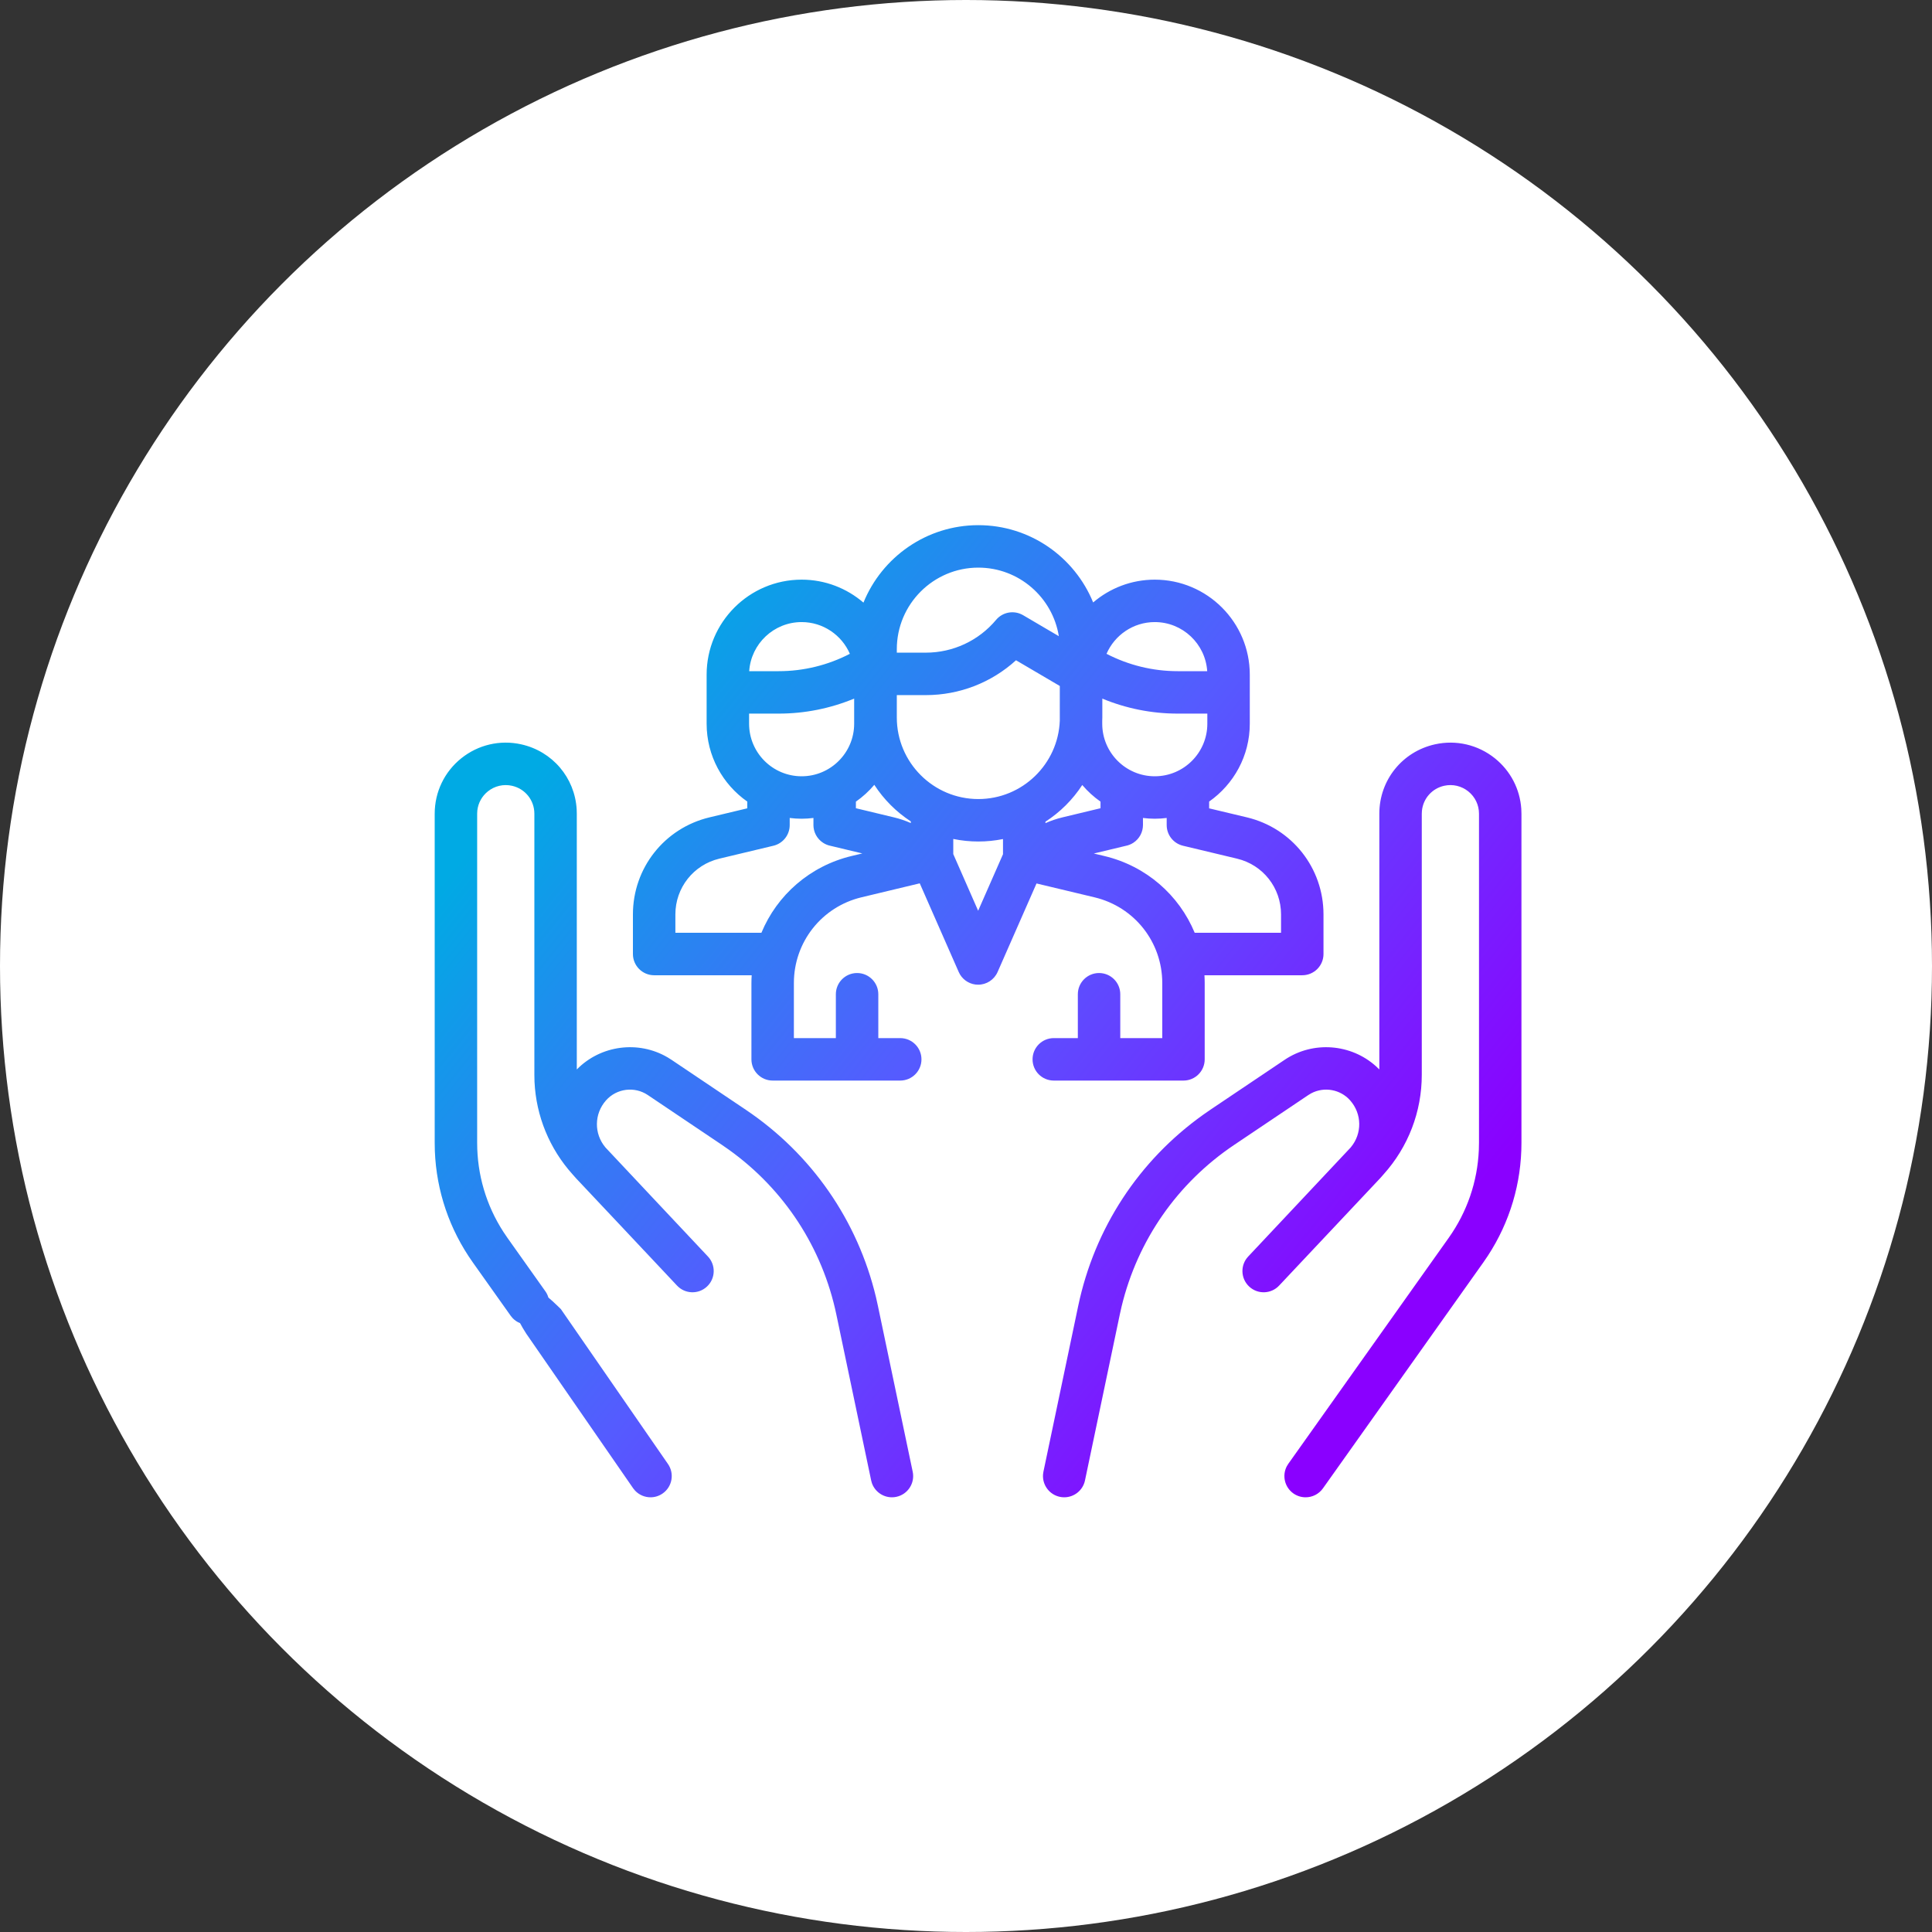
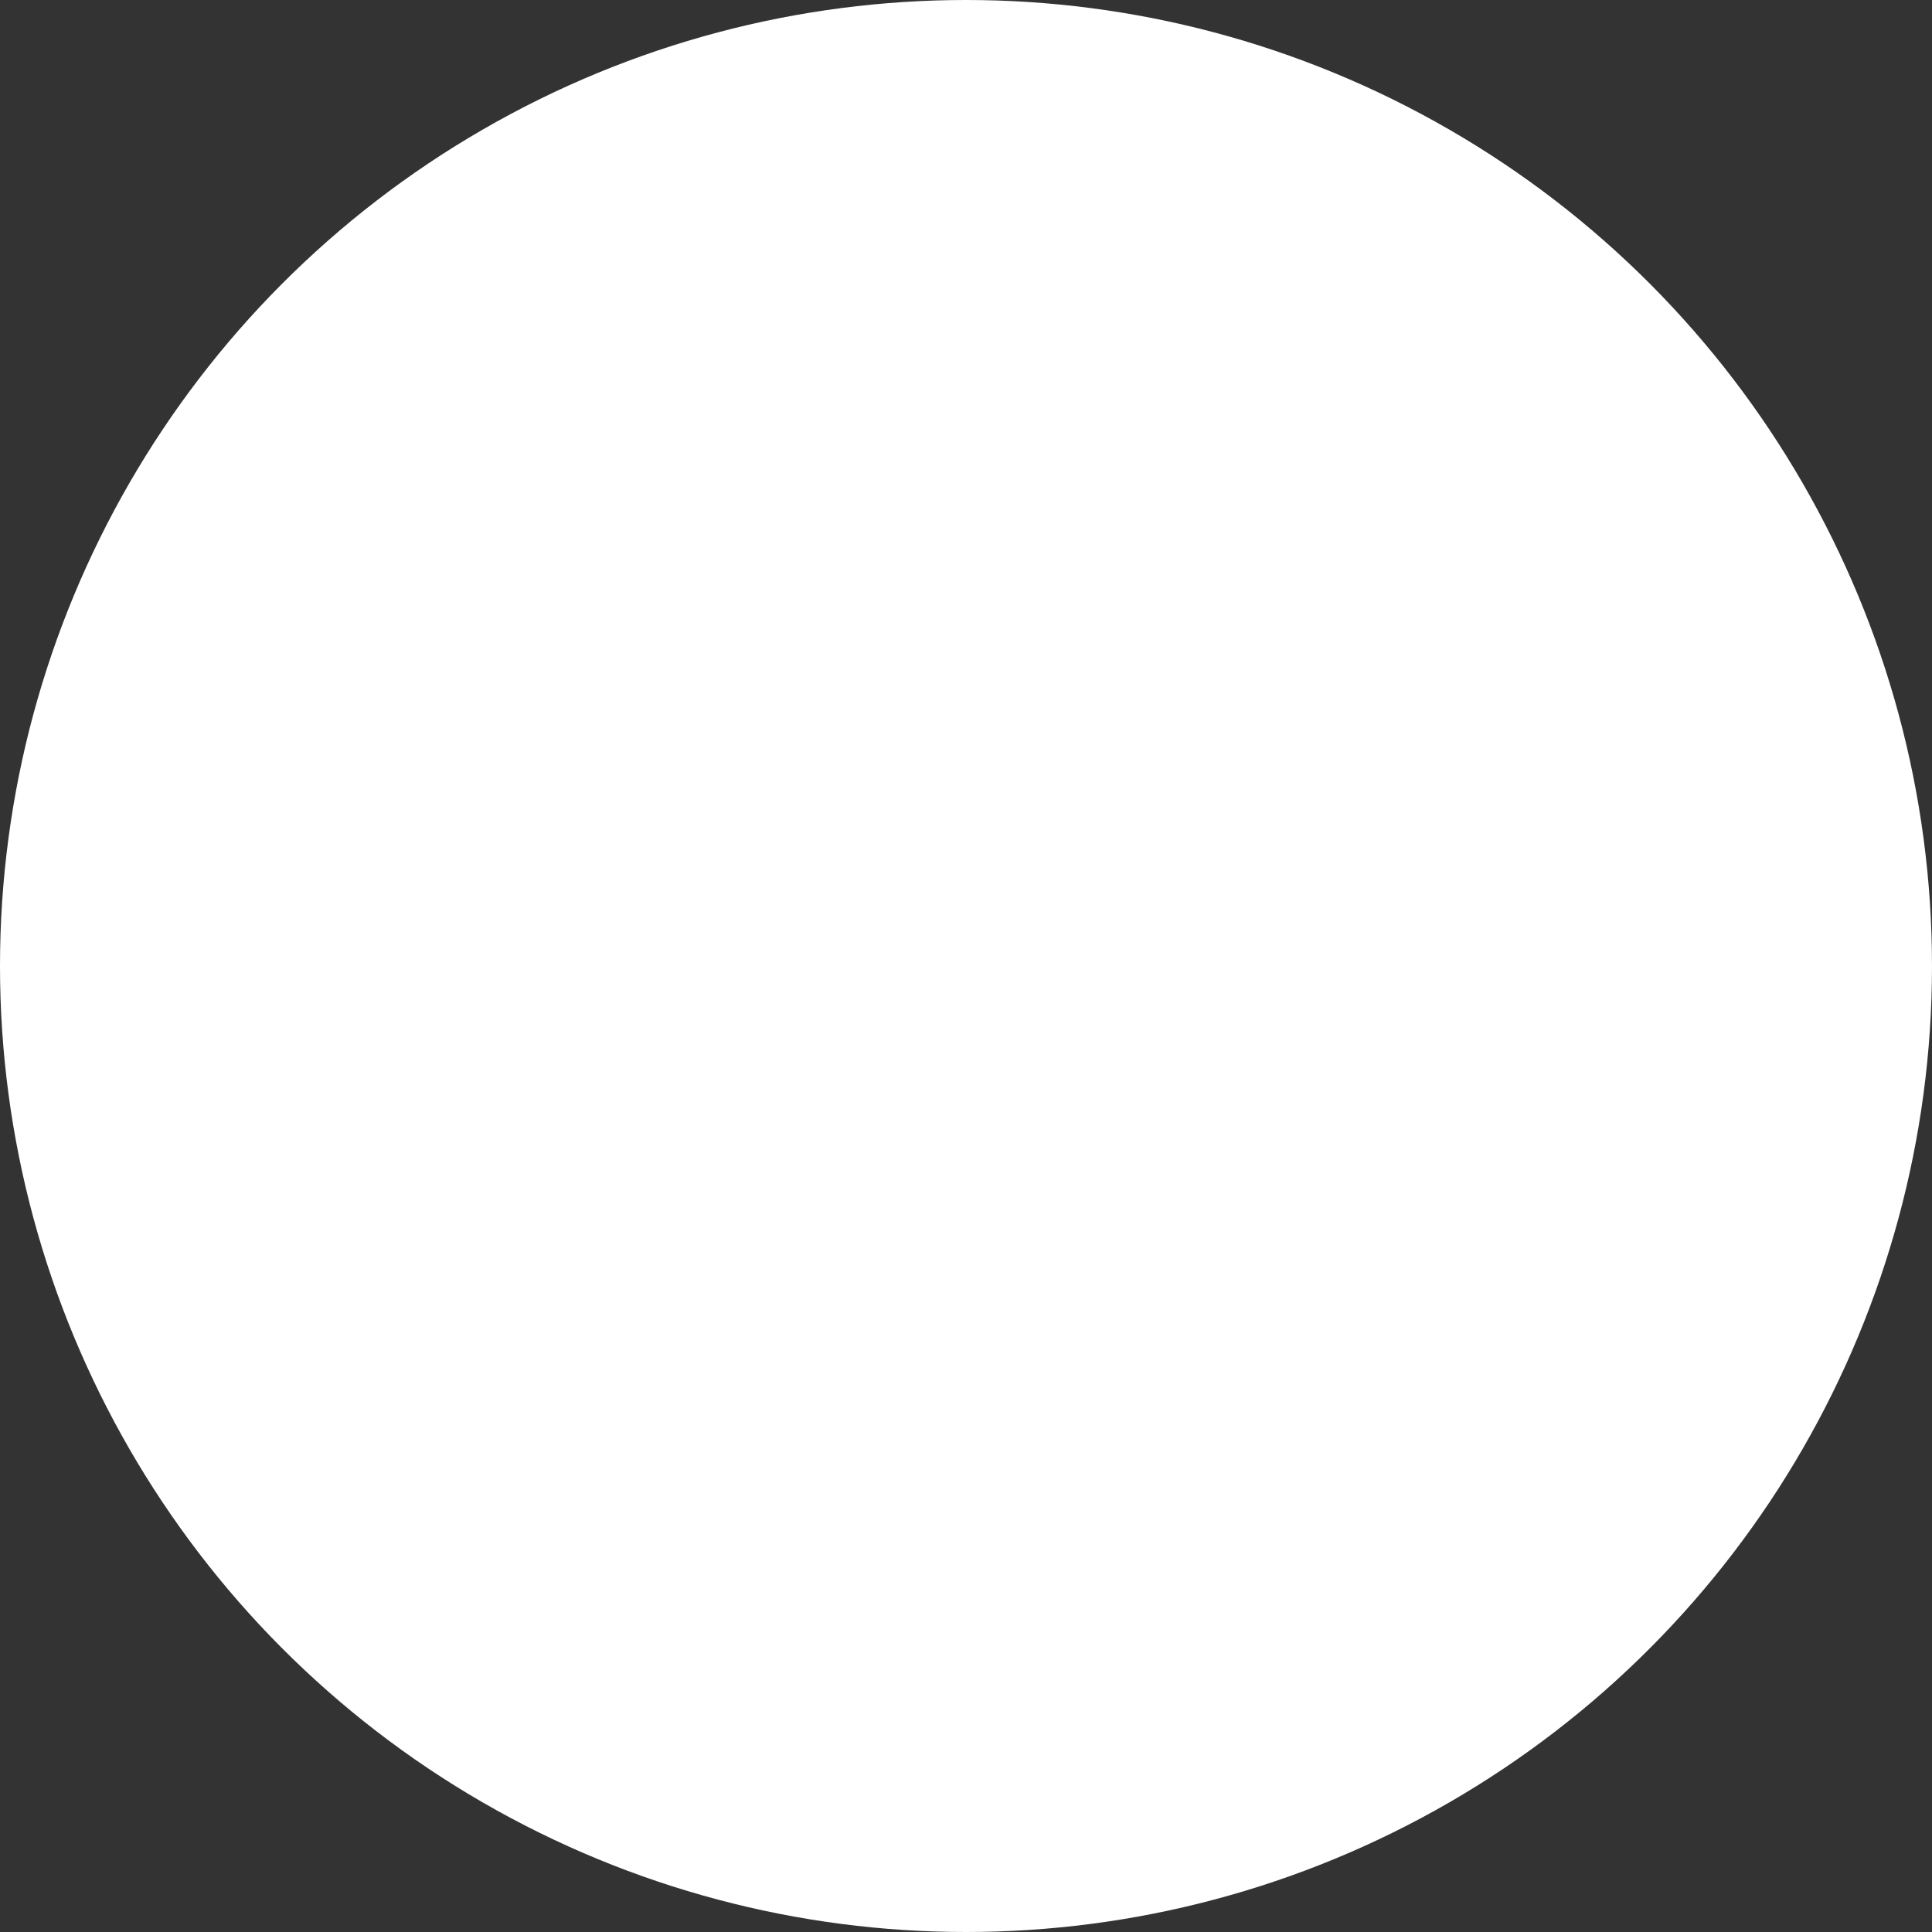
<svg xmlns="http://www.w3.org/2000/svg" width="80px" height="80px" viewBox="0 0 80 80" version="1.1">
  <rect x="0" y="0" width="80" height="80" fill="#333333" stroke="none" />
  <title>careers_employee-assistance</title>
  <desc>Created with Sketch.</desc>
  <defs>
    <linearGradient x1="88.916%" y1="78.525%" x2="10.822%" y2="22.04%" id="linearGradient-1">
      <stop stop-color="#8A00FF" offset="0%" />
      <stop stop-color="#555BFF" offset="52.273%" />
      <stop stop-color="#00AAE4" offset="100%" />
    </linearGradient>
  </defs>
  <g id="6.0-Contact-Us" stroke="none" stroke-width="1" fill="none" fill-rule="evenodd">
    <g id="6.2-CONT_Careers" transform="translate(-1060, -1092)">
      <g id="Group-11" transform="translate(0, 736)">
        <g id="Group-10" transform="translate(240, 80)">
          <g id="Group-2-Copy-3" transform="translate(760, 276)">
            <g id="careers_employee-assistance" transform="translate(60, 0)">
              <circle id="Oval" fill="#FFFFFF" fill-rule="evenodd" cx="40" cy="40" r="40" />
-               <path d="M21.58,30.821 C22.878,31.109 23.801,32.203 23.879,33.514 L23.884,33.694 L23.884,44.284 C24.87,43.279 26.429,43.072 27.642,43.782 L27.805,43.884 L30.879,45.951 C33.608,47.786 35.513,50.535 36.274,53.721 L36.353,54.077 L37.793,60.94 C37.893,61.415 37.589,61.881 37.114,61.981 C37.053,61.994 36.992,62 36.932,62 C36.562,62 36.227,61.765 36.103,61.411 L36.073,61.301 L34.633,54.438 C34.052,51.667 32.479,49.256 30.188,47.612 L29.898,47.41 L26.824,45.343 C26.276,44.974 25.532,45.069 25.094,45.564 C24.599,46.123 24.593,46.942 25.065,47.507 L25.073,47.516 L25.08,47.524 L27.095,49.669 C28.27,50.917 29.299,52.013 29.315,52.03 C29.647,52.384 29.63,52.94 29.276,53.272 C28.922,53.605 28.366,53.587 28.034,53.233 C28.023,53.221 27.516,52.682 26.811,51.932 L26.677,51.79 L26.668,51.781 L25.763,50.818 C25.117,50.131 24.43,49.402 23.847,48.784 C23.799,48.733 23.754,48.681 23.71,48.629 C22.753,47.565 22.199,46.217 22.133,44.792 L22.127,44.506 L22.127,33.694 C22.127,33.134 21.745,32.659 21.199,32.537 C20.846,32.459 20.482,32.544 20.201,32.77 C19.955,32.968 19.8,33.25 19.765,33.56 L19.758,33.694 L19.758,47.321 C19.758,48.639 20.132,49.906 20.843,51.007 L21.013,51.258 L22.58,53.466 C22.639,53.548 22.681,53.636 22.707,53.728 C22.81,53.813 22.938,53.93 23.099,54.085 L23.225,54.208 L27.653,60.612 C27.934,61.008 27.841,61.557 27.445,61.837 C27.291,61.947 27.113,62 26.937,62 C26.702,62 26.469,61.905 26.299,61.726 L26.22,61.63 L21.792,55.225 C21.68,55.051 21.595,54.907 21.534,54.788 C21.422,54.744 21.317,54.675 21.229,54.583 L21.147,54.484 L19.58,52.276 C18.611,50.911 18.07,49.32 18.006,47.655 L18,47.321 L18,33.694 C18,32.797 18.401,31.96 19.101,31.399 C19.801,30.838 20.704,30.627 21.58,30.821 Z M61.899,31.399 C62.545,31.917 62.936,32.67 62.993,33.488 L63,33.694 L63,47.321 C63,48.995 62.52,50.605 61.608,52 L61.42,52.276 L54.78,61.63 C54.608,61.871 54.338,62 54.062,62 C53.886,62 53.709,61.947 53.554,61.838 C53.192,61.58 53.083,61.097 53.284,60.714 L53.347,60.612 L59.987,51.258 C60.749,50.184 61.178,48.933 61.235,47.624 L61.242,47.321 L61.242,33.694 C61.242,33.333 61.081,32.996 60.799,32.77 C60.517,32.544 60.154,32.459 59.801,32.537 C59.297,32.649 58.933,33.063 58.88,33.566 L58.873,33.694 L58.873,44.506 C58.873,46.036 58.311,47.494 57.289,48.629 C57.246,48.681 57.201,48.733 57.153,48.784 C56.569,49.402 52.978,53.221 52.966,53.233 C52.634,53.587 52.078,53.605 51.724,53.272 C51.37,52.94 51.352,52.384 51.685,52.03 C51.701,52.013 55.92,47.524 55.92,47.524 C55.925,47.518 55.931,47.511 55.936,47.505 C56.407,46.94 56.401,46.122 55.906,45.564 C55.499,45.104 54.828,44.99 54.296,45.271 L54.176,45.343 L51.101,47.41 C48.752,48.99 47.108,51.353 46.444,54.094 L46.367,54.438 L44.927,61.301 C44.84,61.716 44.474,62 44.067,62 C44.008,62 43.947,61.994 43.886,61.981 C43.448,61.889 43.155,61.485 43.19,61.05 L43.206,60.94 L44.646,54.077 C45.322,50.859 47.153,48.061 49.821,46.159 L50.12,45.951 L53.195,43.884 C54.374,43.091 55.942,43.22 56.977,44.152 L57.115,44.284 L57.115,33.694 C57.115,32.304 58.063,31.123 59.42,30.821 C60.296,30.627 61.199,30.838 61.899,31.399 Z M40.511,21.746 C42.658,21.746 44.5,23.071 45.265,24.946 C45.953,24.358 46.844,24.002 47.817,24.002 C49.986,24.002 51.751,25.766 51.751,27.935 L51.751,27.935 L51.751,29.968 C51.751,31.3 51.084,32.479 50.068,33.191 L50.068,33.191 L50.068,33.472 L51.632,33.845 C53.499,34.291 54.803,35.943 54.803,37.863 L54.803,37.863 L54.803,39.504 C54.803,39.99 54.409,40.383 53.924,40.383 L53.924,40.383 L49.874,40.383 C49.88,40.491 49.884,40.598 49.884,40.707 L49.884,40.707 L49.884,43.865 C49.884,44.351 49.491,44.744 49.006,44.744 L49.006,44.744 L43.635,44.744 C43.149,44.744 42.756,44.351 42.756,43.865 C42.756,43.38 43.149,42.986 43.635,42.986 L43.635,42.986 L44.631,42.986 L44.631,41.17 C44.631,40.684 45.024,40.291 45.509,40.291 C45.995,40.291 46.388,40.684 46.388,41.17 L46.388,41.17 L46.388,42.986 L48.127,42.986 L48.127,40.707 C48.127,39.011 46.974,37.551 45.324,37.157 L45.324,37.157 L42.92,36.582 L41.308,40.249 C41.167,40.568 40.852,40.774 40.503,40.774 L40.503,40.774 L40.388,40.767 C40.087,40.727 39.823,40.533 39.699,40.249 L39.699,40.249 L38.085,36.577 L35.673,37.155 C34.024,37.55 32.873,39.01 32.873,40.705 L32.873,40.705 L32.873,42.986 L34.611,42.986 L34.611,41.17 C34.611,40.684 35.005,40.291 35.49,40.291 C35.975,40.291 36.369,40.684 36.369,41.17 L36.369,41.17 L36.369,42.986 L37.277,42.986 C37.762,42.986 38.156,43.38 38.156,43.865 C38.156,44.35 37.762,44.744 37.277,44.744 L37.277,44.744 L31.994,44.744 C31.509,44.744 31.115,44.35 31.115,43.865 L31.115,43.865 L31.115,40.705 C31.115,40.597 31.119,40.489 31.126,40.383 L31.126,40.383 L27.087,40.383 C26.602,40.383 26.208,39.989 26.208,39.504 L26.208,39.504 L26.208,37.863 C26.208,35.943 27.512,34.291 29.379,33.845 L29.379,33.845 L30.943,33.471 L30.943,33.191 C29.926,32.479 29.26,31.3 29.26,29.968 L29.26,29.968 L29.26,27.935 C29.26,25.766 31.024,24.002 33.194,24.002 C34.171,24.002 35.065,24.361 35.754,24.953 C36.518,23.074 38.362,21.746 40.511,21.746 Z M33.683,33.87 C33.523,33.89 33.359,33.902 33.194,33.902 C33.027,33.902 32.862,33.89 32.7,33.87 L32.7,33.87 L32.7,34.165 C32.7,34.572 32.421,34.925 32.026,35.02 L32.026,35.02 L29.787,35.555 C28.715,35.811 27.966,36.76 27.966,37.863 L27.966,37.863 L27.966,38.625 L31.528,38.625 C32.175,37.065 33.534,35.86 35.263,35.445 L35.263,35.445 L35.707,35.339 L34.396,35.025 C34.288,35.004 34.182,34.963 34.084,34.899 C33.824,34.731 33.682,34.448 33.682,34.16 C33.682,34.147 33.683,34.134 33.683,34.121 L33.683,34.121 Z M48.31,33.87 C48.148,33.89 47.984,33.902 47.817,33.902 C47.651,33.902 47.488,33.89 47.327,33.87 L47.327,33.87 L47.328,34.16 C47.328,34.449 47.186,34.731 46.927,34.899 C46.827,34.964 46.719,35.005 46.61,35.026 L46.61,35.026 L45.292,35.342 L45.733,35.447 C47.463,35.86 48.823,37.065 49.47,38.625 L49.47,38.625 L53.045,38.625 L53.045,37.863 C53.045,36.76 52.296,35.811 51.223,35.555 L51.223,35.555 L48.985,35.02 C48.589,34.925 48.31,34.572 48.31,34.165 L48.31,34.165 Z M39.473,34.739 L39.473,35.366 L40.503,37.712 L41.532,35.372 L41.532,34.743 C41.202,34.809 40.86,34.845 40.511,34.845 C40.155,34.845 39.808,34.808 39.473,34.739 L39.473,34.739 Z M44.814,32.505 C44.419,33.112 43.898,33.631 43.29,34.024 L43.29,34.024 L43.29,34.084 C43.517,33.983 43.755,33.902 44,33.844 L44,33.844 L45.57,33.467 L45.57,33.194 C45.289,32.997 45.035,32.766 44.814,32.505 Z M36.203,32.498 C35.98,32.762 35.724,32.996 35.441,33.194 L35.441,33.194 L35.441,33.467 L37.011,33.844 C37.254,33.902 37.489,33.981 37.715,34.081 L37.715,34.081 L37.715,34.013 C37.111,33.619 36.595,33.102 36.203,32.498 Z M42.071,27.34 C41.055,28.265 39.73,28.783 38.336,28.783 L38.336,28.783 L37.135,28.783 L37.135,29.711 C37.135,31.573 38.649,33.087 40.511,33.087 C42.329,33.087 43.816,31.642 43.884,29.84 L43.884,29.84 L43.884,28.405 Z M45.645,28.928 L45.645,29.711 C45.645,29.754 45.642,29.797 45.641,29.84 L45.641,29.84 L45.641,29.968 C45.641,31.168 46.617,32.144 47.817,32.144 C49.017,32.144 49.993,31.168 49.993,29.968 L49.993,29.968 L49.993,29.549 L48.766,29.549 C47.691,29.549 46.631,29.337 45.645,28.928 L45.645,28.928 Z M35.369,28.927 C34.382,29.336 33.321,29.549 32.244,29.549 L32.244,29.549 L31.018,29.549 L31.018,29.968 C31.018,31.168 31.994,32.144 33.194,32.144 C34.393,32.144 35.369,31.168 35.369,29.968 L35.369,29.968 Z M47.817,25.759 C46.923,25.759 46.154,26.301 45.819,27.073 C46.728,27.544 47.739,27.792 48.766,27.792 L48.766,27.792 L49.988,27.792 C49.914,26.659 48.969,25.759 47.817,25.759 Z M33.194,25.759 C32.042,25.759 31.097,26.659 31.023,27.792 L31.023,27.792 L32.244,27.792 C33.272,27.792 34.283,27.544 35.191,27.073 C34.857,26.301 34.087,25.759 33.194,25.759 Z M40.511,23.504 C38.649,23.504 37.135,25.018 37.135,26.88 L37.135,26.88 L37.135,27.025 L38.336,27.025 C39.462,27.025 40.523,26.53 41.246,25.667 C41.521,25.338 41.994,25.257 42.365,25.474 L42.365,25.474 L43.844,26.343 C43.586,24.736 42.19,23.504 40.511,23.504 Z" id="Combined-Shape" fill="url(#linearGradient-1)" fill-rule="nonzero" />
            </g>
          </g>
        </g>
      </g>
    </g>
  </g>
</svg>